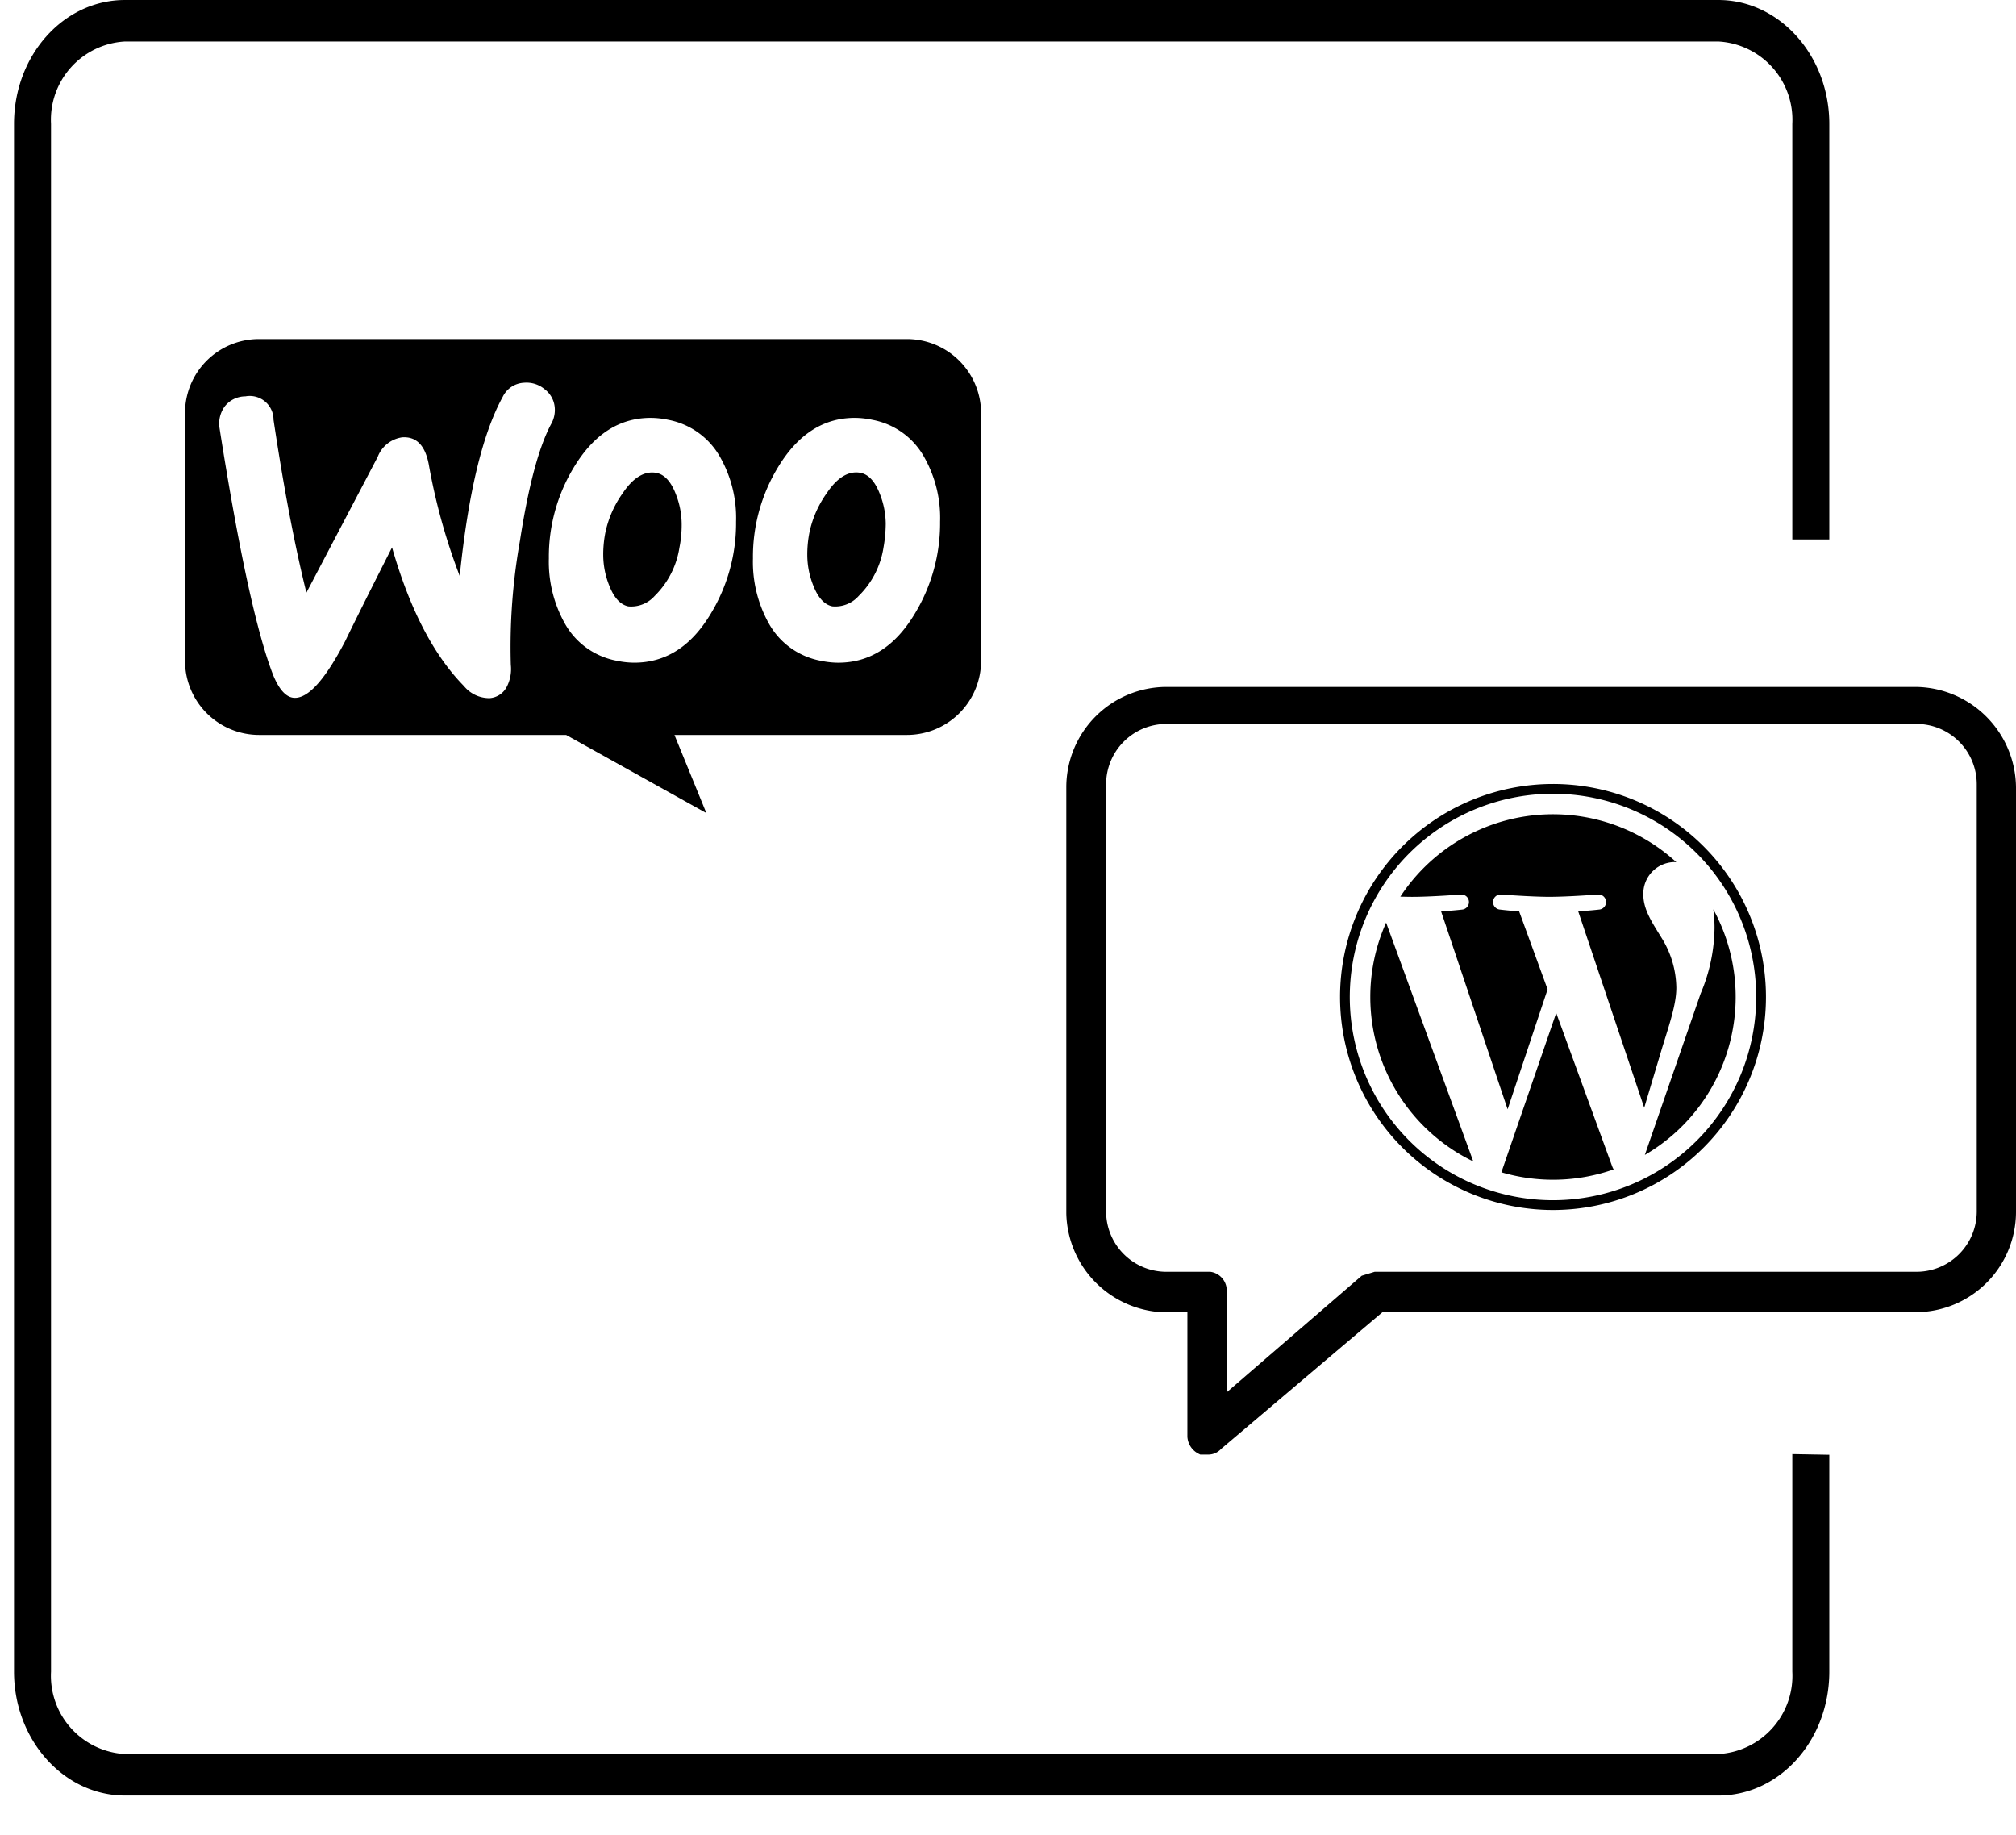
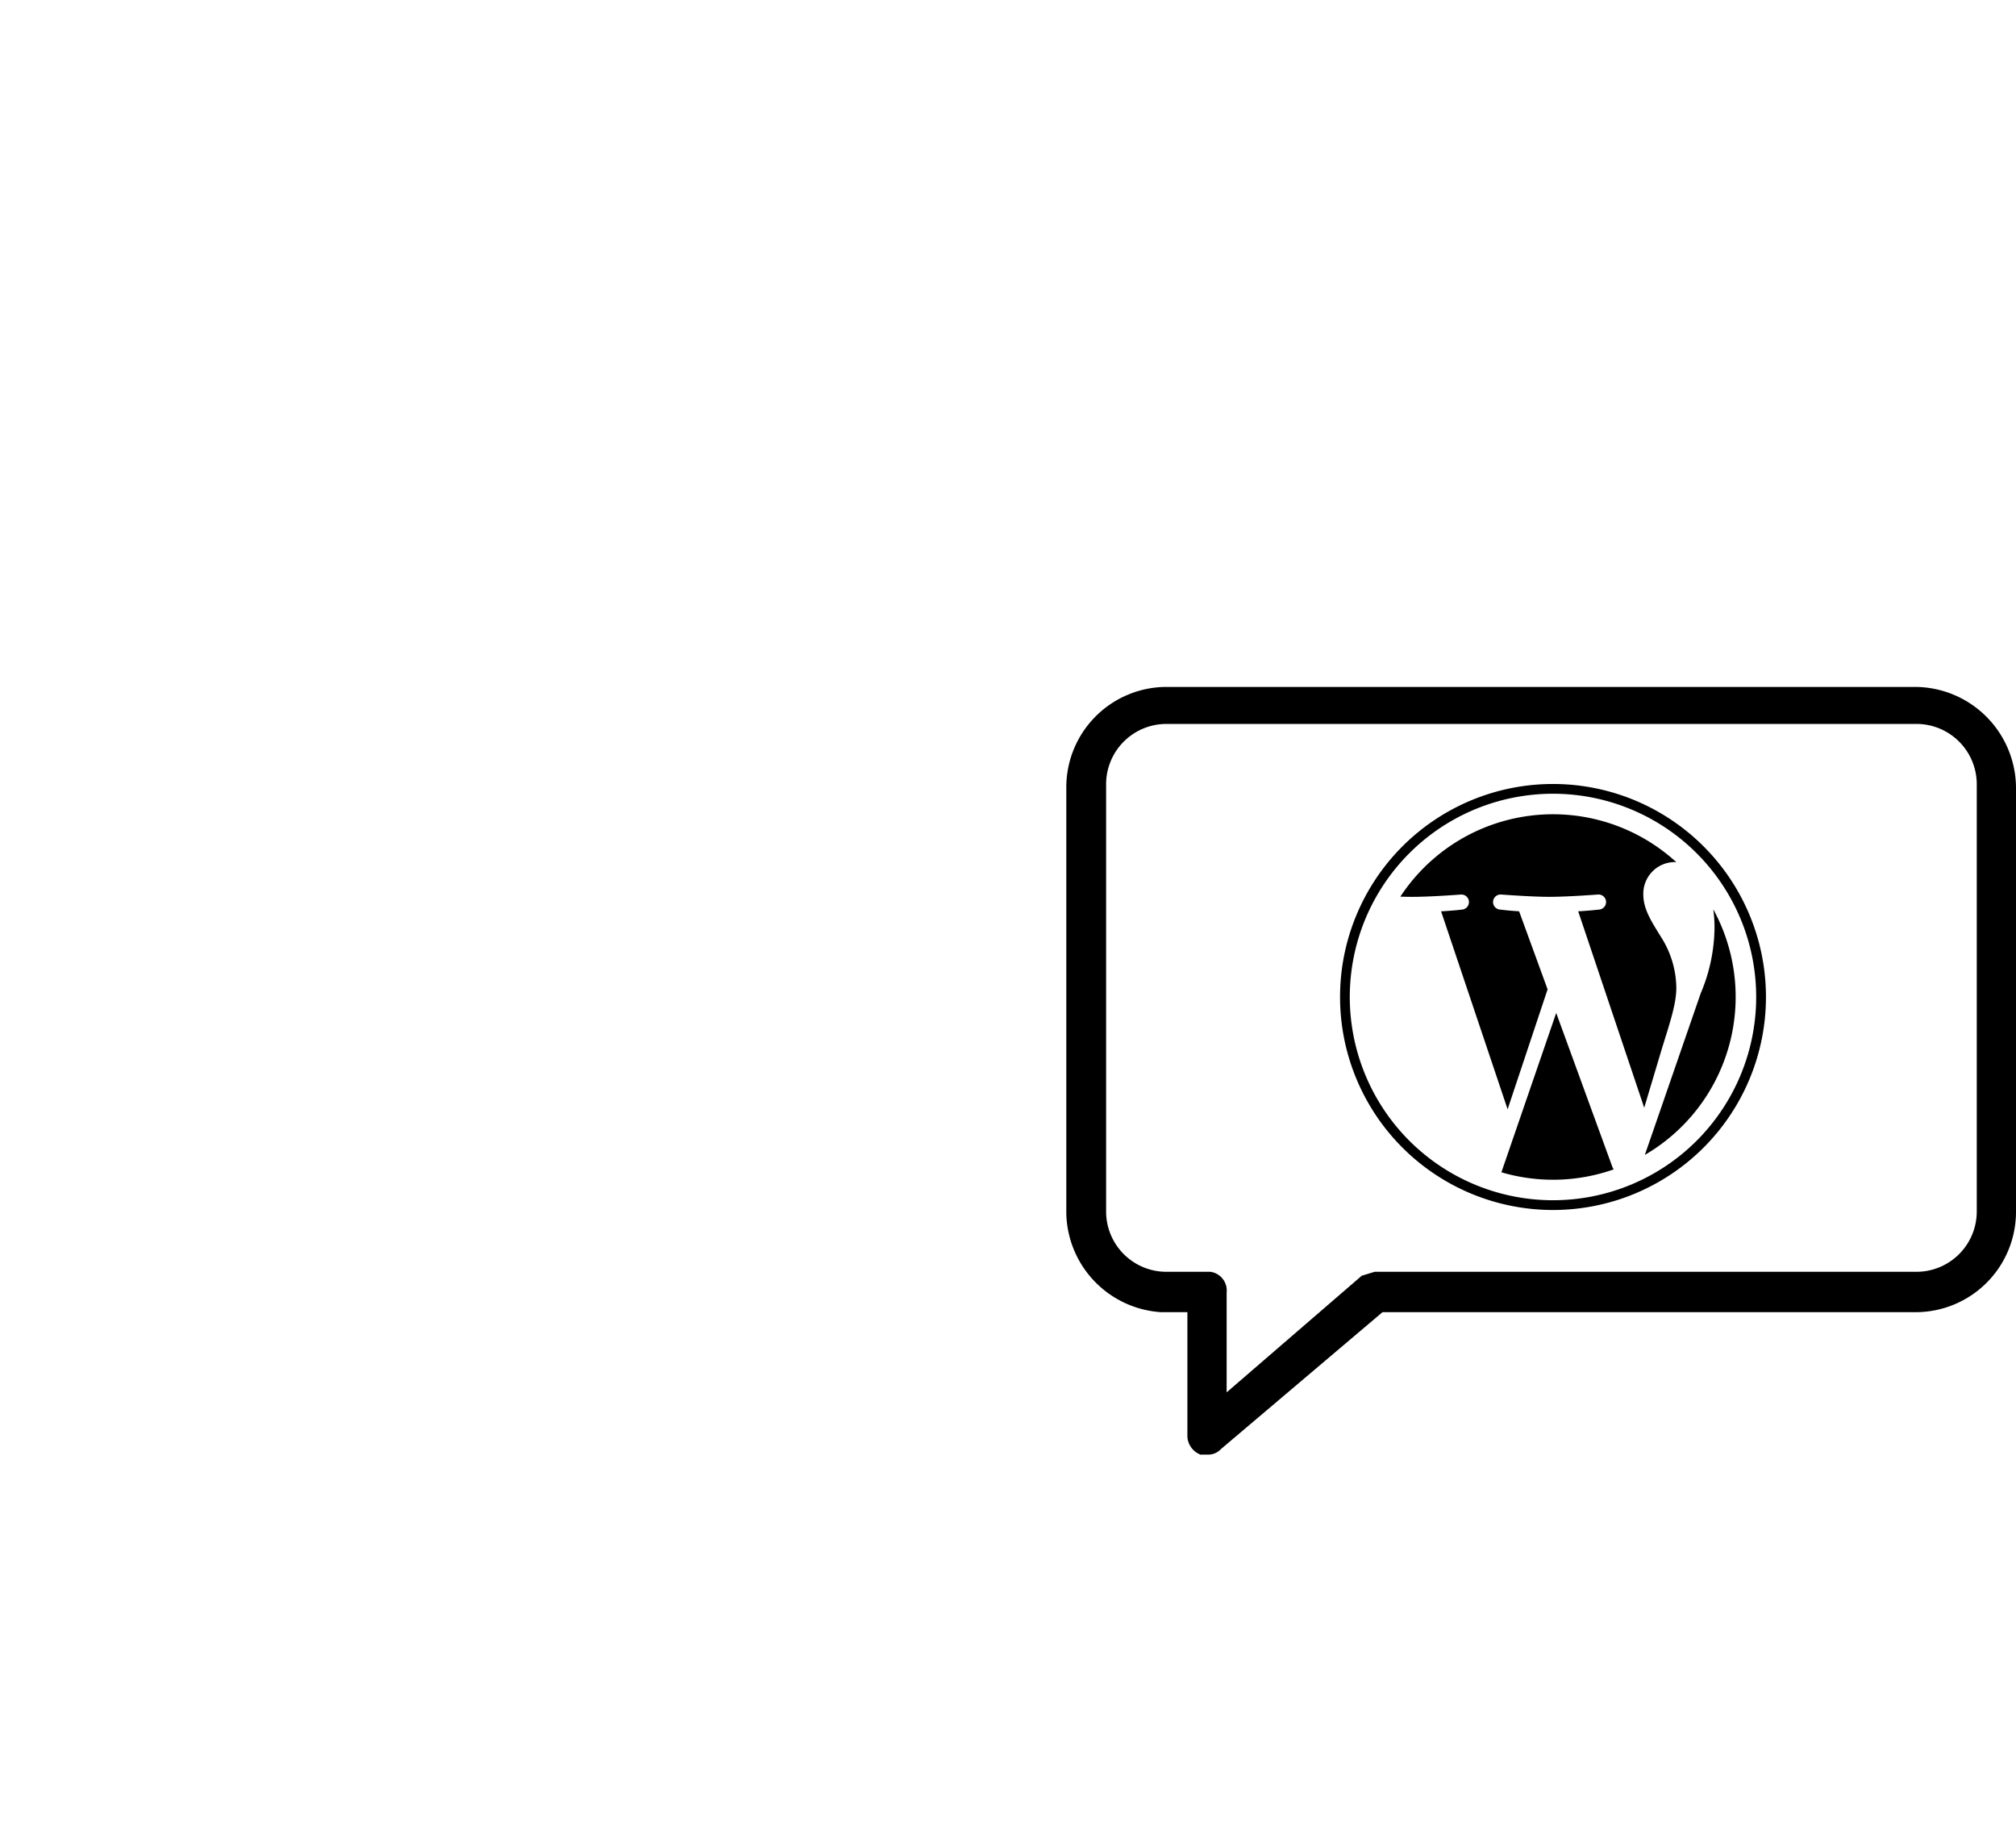
<svg xmlns="http://www.w3.org/2000/svg" width="359.6" height="327.2" viewBox="0 0 359.6 327.2">
  <defs>
    <clipPath id="clip-path">
-       <path id="Path_1384" data-name="Path 1384" d="M0,327.2H329.5l.5-67.7-16.8-.3,1.1-163H328L329.5,0H0Z" />
-     </clipPath>
+       </clipPath>
  </defs>
  <g id="wp-support" transform="translate(-24 -25)">
    <g id="Group_522" data-name="Group 522" transform="translate(24 25)">
      <g id="code_icon" transform="translate(-439.7 -96.3)">
        <g id="Group_519" data-name="Group 519">
          <path id="Path_1383" data-name="Path 1383" d="M781.4,218.8H647.7a17.9,17.9,0,0,0-17.8,17.8v76.1a18.048,18.048,0,0,0,16.9,17.6h4.7v22.2a3.63,3.63,0,0,0,2.1,3.1l.2.1h1.3a3.1,3.1,0,0,0,2.4-1l28.8-24.4h95.2a17.9,17.9,0,0,0,17.8-17.8V236.7A18.077,18.077,0,0,0,781.4,218.8ZM655.6,323.1h-7.8A10.755,10.755,0,0,1,637,312.3V236.2a10.755,10.755,0,0,1,10.8-10.8H781.5a10.755,10.755,0,0,1,10.8,10.8v76.1a10.755,10.755,0,0,1-10.8,10.8H684.9l-2.3.7-24.1,20.8V326.8A3.371,3.371,0,0,0,655.6,323.1Z" />
        </g>
      </g>
      <g id="Group_521" data-name="Group 521">
        <g id="Group_520" data-name="Group 520" clip-path="url(#clip-path)">
          <path id="Path_101" d="M306.5,0H22.3C11.3,0,2.5,9.9,2.5,22.1v276c0,12.2,8.9,22.1,19.8,22.1H306.5c11,0,19.8-9.9,19.8-22.1V22.1C326.3,9.9,317.4,0,306.5,0Zm13.2,298.1a13.977,13.977,0,0,1-13.2,14.7H22.3A13.977,13.977,0,0,1,9.1,298.1V22.1A13.977,13.977,0,0,1,22.3,7.4H306.5a13.977,13.977,0,0,1,13.2,14.7Z" />
        </g>
      </g>
    </g>
    <g id="logo-woo" transform="translate(57 85.468)">
-       <path id="Path_285" data-name="Path 285" d="M128.764,0H13.179A13.181,13.181,0,0,0,0,13.236V57.358A13.23,13.23,0,0,0,13.236,70.595H67.981L92.995,84.529,87.306,70.595h41.458A13.229,13.229,0,0,0,142,57.358V13.236A13.23,13.23,0,0,0,128.764,0ZM10.74,10.216a4.672,4.672,0,0,0-3.658,1.8,5.184,5.184,0,0,0-.918,3.89Q11.3,48.56,15.742,59.965c1.161,2.786,2.5,4.131,4.064,4.007,2.439-.174,5.34-3.541,8.766-10.1q2.7-5.574,8.36-16.72,4.7,16.458,12.83,24.731a5.838,5.838,0,0,0,4.59,2.148,3.741,3.741,0,0,0,3.077-2.091,6.884,6.884,0,0,0,.688-3.832,108.117,108.117,0,0,1,1.625-22.12c1.51-9.753,3.366-16.777,5.631-20.958a5.048,5.048,0,0,0,.581-2.786,4.548,4.548,0,0,0-1.8-3.3,5.049,5.049,0,0,0-3.658-1.161,4.459,4.459,0,0,0-3.832,2.538q-5.4,9.84-7.662,31.93A108.424,108.424,0,0,1,43.491,22.4c-.638-3.426-2.205-5.049-4.759-4.876a5.508,5.508,0,0,0-4.36,3.483L21.656,45.224Q18.519,32.586,15.791,14.4a4.241,4.241,0,0,0-5.051-4.181ZM122.611,14.4a13.369,13.369,0,0,1,9.289,6.735,21.964,21.964,0,0,1,2.786,11.437A31.106,31.106,0,0,1,130.159,49c-3.483,5.806-8.011,8.709-13.643,8.709a15.242,15.242,0,0,1-3.135-.349,13.37,13.37,0,0,1-9.289-6.735,22.489,22.489,0,0,1-2.786-11.495,30.762,30.762,0,0,1,4.528-16.371c3.541-5.806,8.068-8.709,13.643-8.709A15.24,15.24,0,0,1,122.611,14.4ZM120.174,45.8a15.357,15.357,0,0,0,4.413-8.592,25.1,25.1,0,0,0,.406-4.3,14.733,14.733,0,0,0-1.044-5.278c-.87-2.265-2.031-3.484-3.426-3.773-2.091-.406-4.131.755-6.038,3.6a18.769,18.769,0,0,0-3.077,6.907A20.178,20.178,0,0,0,111,38.61a14.733,14.733,0,0,0,1.044,5.278c.872,2.265,2.031,3.483,3.426,3.773a5.581,5.581,0,0,0,4.7-1.856ZM95.5,21.133A13.491,13.491,0,0,0,86.211,14.4a15.242,15.242,0,0,0-3.139-.349c-5.572,0-10.1,2.9-13.643,8.709A30.75,30.75,0,0,0,64.9,39.129a22.489,22.489,0,0,0,2.8,11.495,13.37,13.37,0,0,0,9.289,6.733,15.239,15.239,0,0,0,3.135.349c5.631,0,10.159-2.9,13.643-8.709a31.106,31.106,0,0,0,4.528-16.428A21.968,21.968,0,0,0,95.5,21.133ZM88.185,37.215a15.355,15.355,0,0,1-4.413,8.592,5.581,5.581,0,0,1-4.7,1.859c-1.393-.291-2.554-1.51-3.426-3.773A14.732,14.732,0,0,1,74.6,38.615a20.176,20.176,0,0,1,.406-4.238,18.769,18.769,0,0,1,3.077-6.907c1.916-2.846,3.947-4.007,6.038-3.6,1.393.291,2.554,1.51,3.426,3.773a14.732,14.732,0,0,1,1.044,5.278,20.354,20.354,0,0,1-.406,4.291Z" transform="translate(0 0)" fill-rule="evenodd" />
-     </g>
+       </g>
    <g id="logo-wp" transform="translate(263.03 164.808)">
-       <path id="Path_294" data-name="Path 294" d="M8.708,53.134a32.594,32.594,0,0,0,18.369,29.33L11.529,39.872A32.462,32.462,0,0,0,8.708,53.134Z" transform="translate(-3.312 -15.149)" />
      <path id="Path_295" data-name="Path 295" d="M66.577,39.65a17.157,17.157,0,0,0-2.688-8.988c-1.651-2.684-3.2-4.957-3.2-7.642a5.643,5.643,0,0,1,5.471-5.785c.144,0,.281.017.423.026A32.579,32.579,0,0,0,17.352,23.4c.764.022,1.485.039,2.1.039,3.409,0,8.685-.413,8.685-.413a1.346,1.346,0,1,1,.209,2.684s-1.766.207-3.729.31l11.867,35.3,7.131-21.388L38.535,26.015c-1.754-.1-3.417-.31-3.417-.31a1.346,1.346,0,0,1,.206-2.684s5.382.413,8.584.413c3.407,0,8.685-.413,8.685-.413a1.346,1.346,0,1,1,.209,2.684s-1.77.207-3.729.31l11.777,35.03L64.1,50.183C65.505,45.676,66.577,42.44,66.577,39.65Z" transform="translate(-6.596 -3.31)" />
      <path id="Path_296" data-name="Path 296" d="M56.194,65.857,46.416,94.268a32.6,32.6,0,0,0,20.026-.514,2.86,2.86,0,0,1-.231-.449Z" transform="translate(-17.638 -25.022)" />
      <path id="Path_297" data-name="Path 297" d="M99.893,36.046a25.009,25.009,0,0,1,.219,3.347,30.738,30.738,0,0,1-2.477,11.672L87.681,79.843A32.593,32.593,0,0,0,99.893,36.046Z" transform="translate(-33.317 -13.695)" />
      <path id="Path_298" data-name="Path 298" d="M37.985,0A37.985,37.985,0,1,0,75.972,37.986,37.985,37.985,0,0,0,37.985,0Zm0,74.23A36.245,36.245,0,1,1,74.228,37.985,36.245,36.245,0,0,1,37.985,74.23Z" transform="translate(-0.002 0)" />
    </g>
  </g>
</svg>